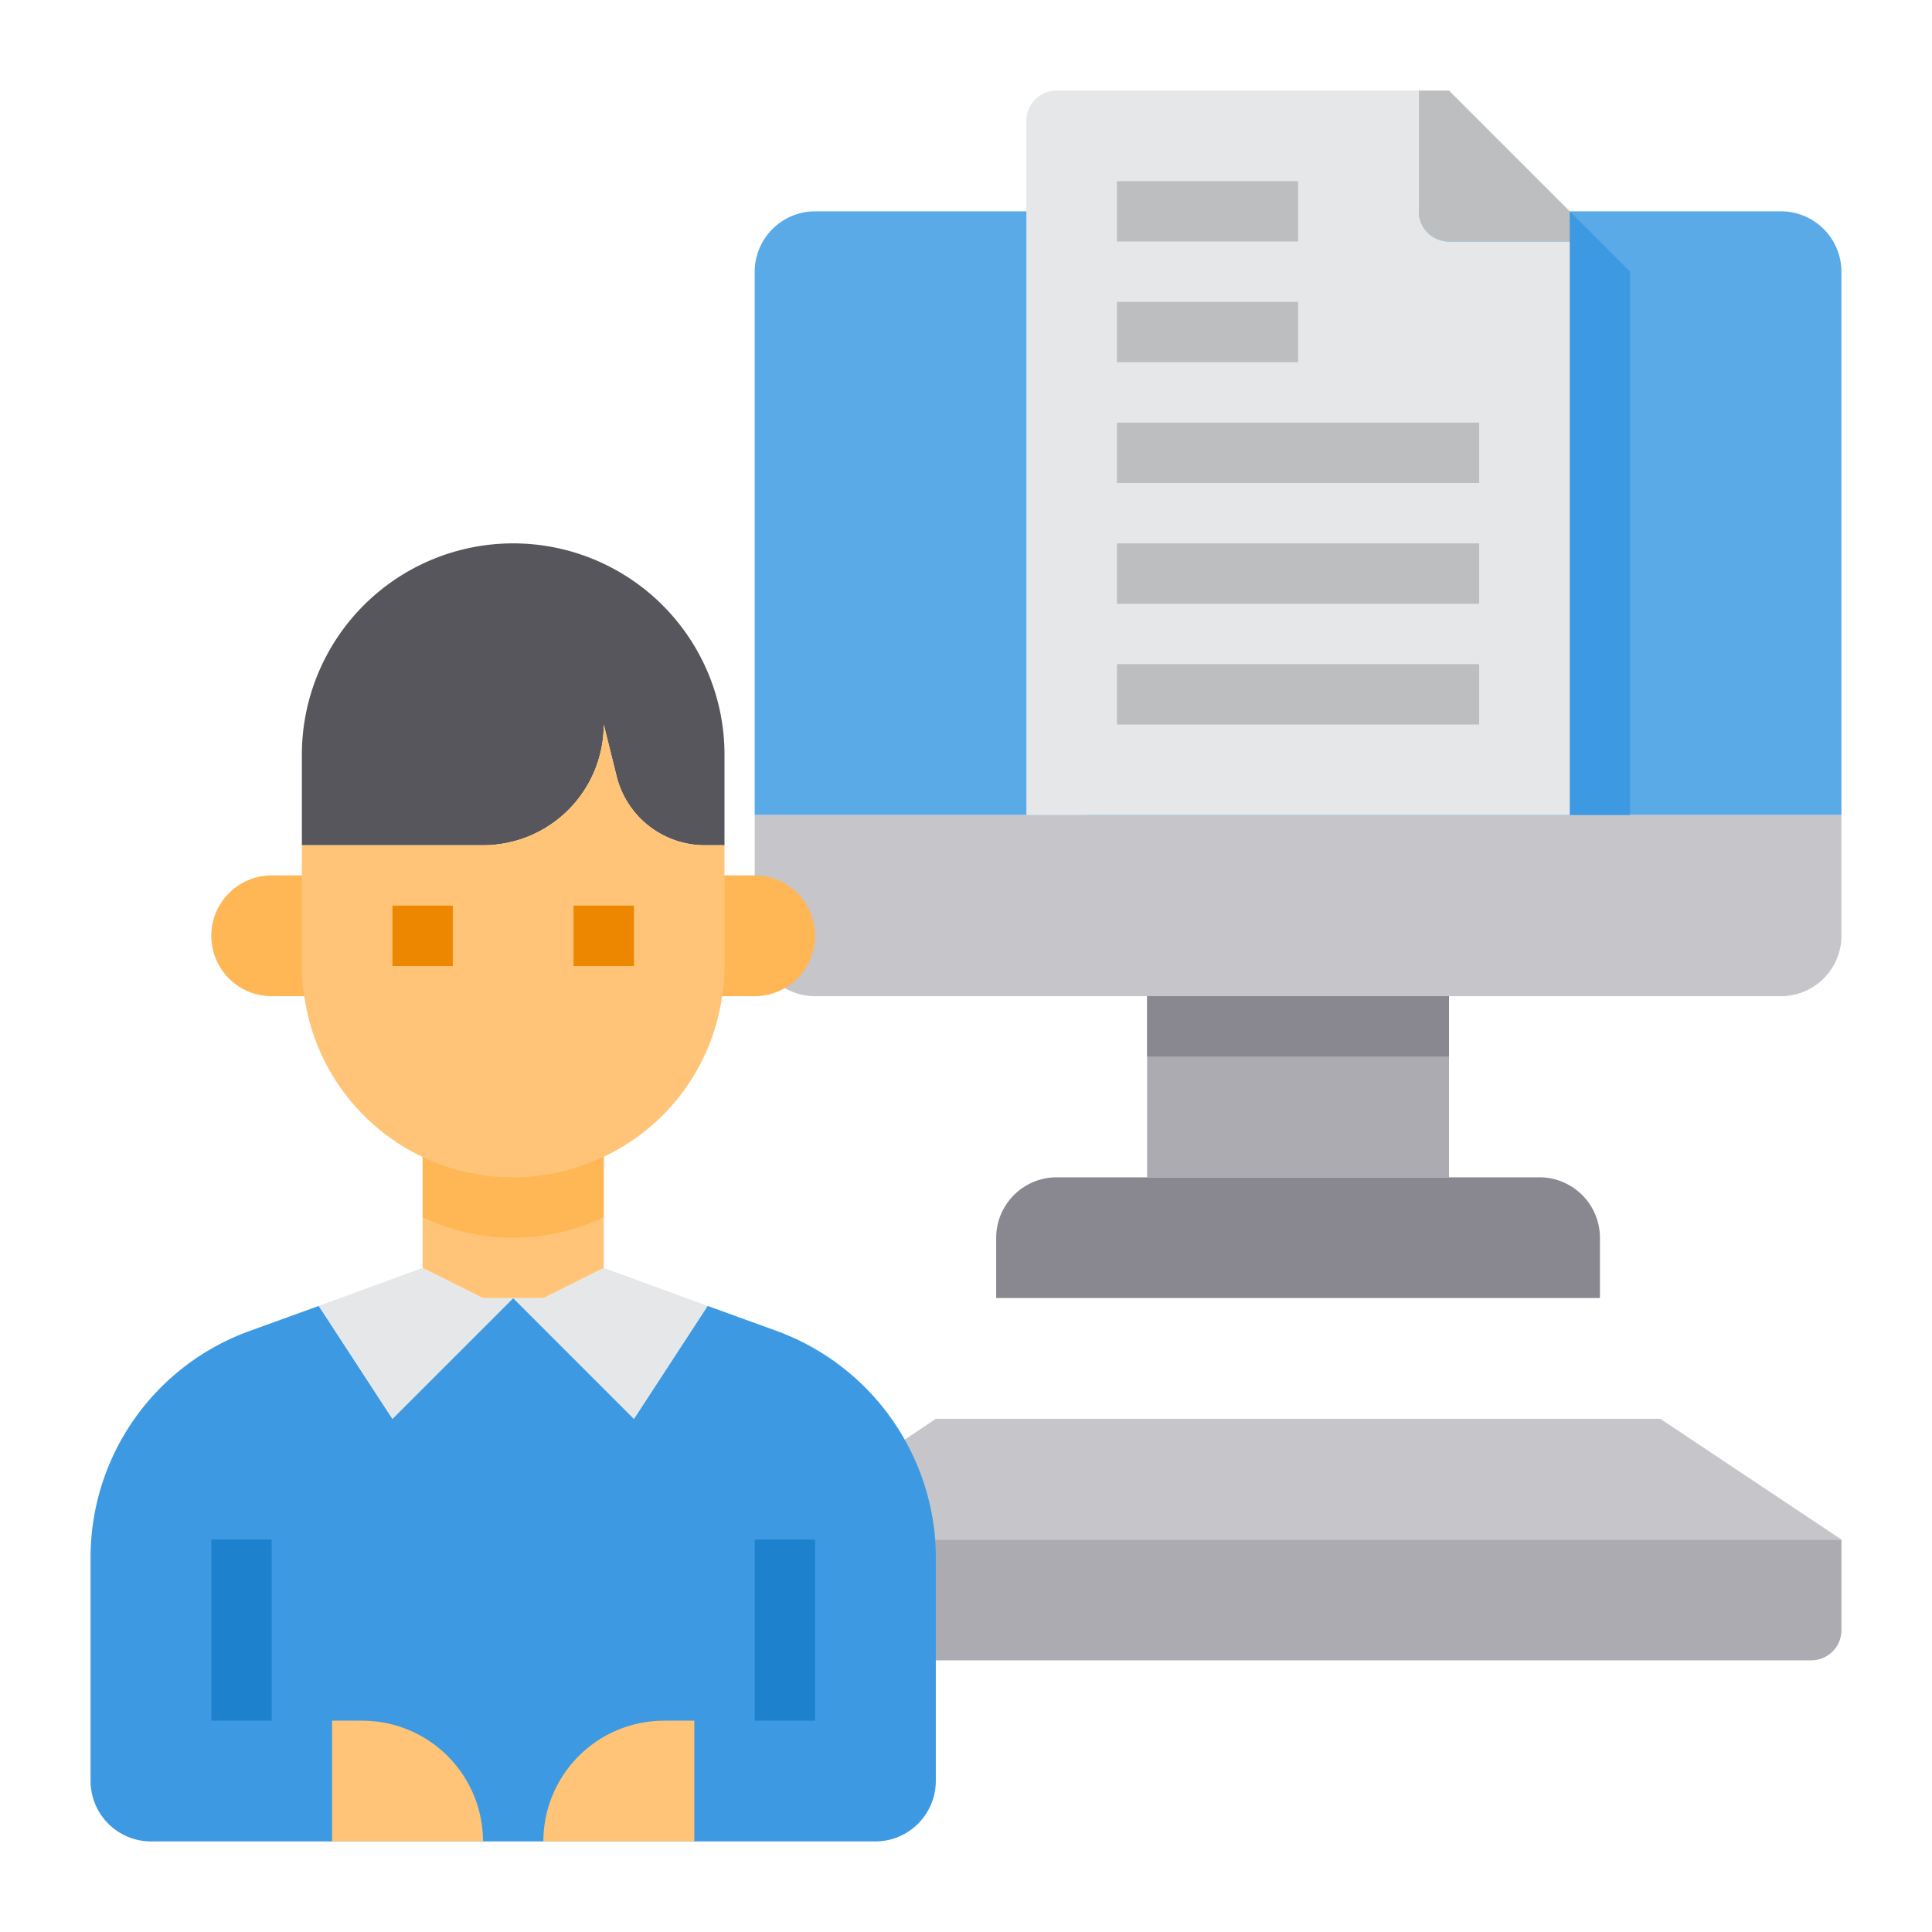
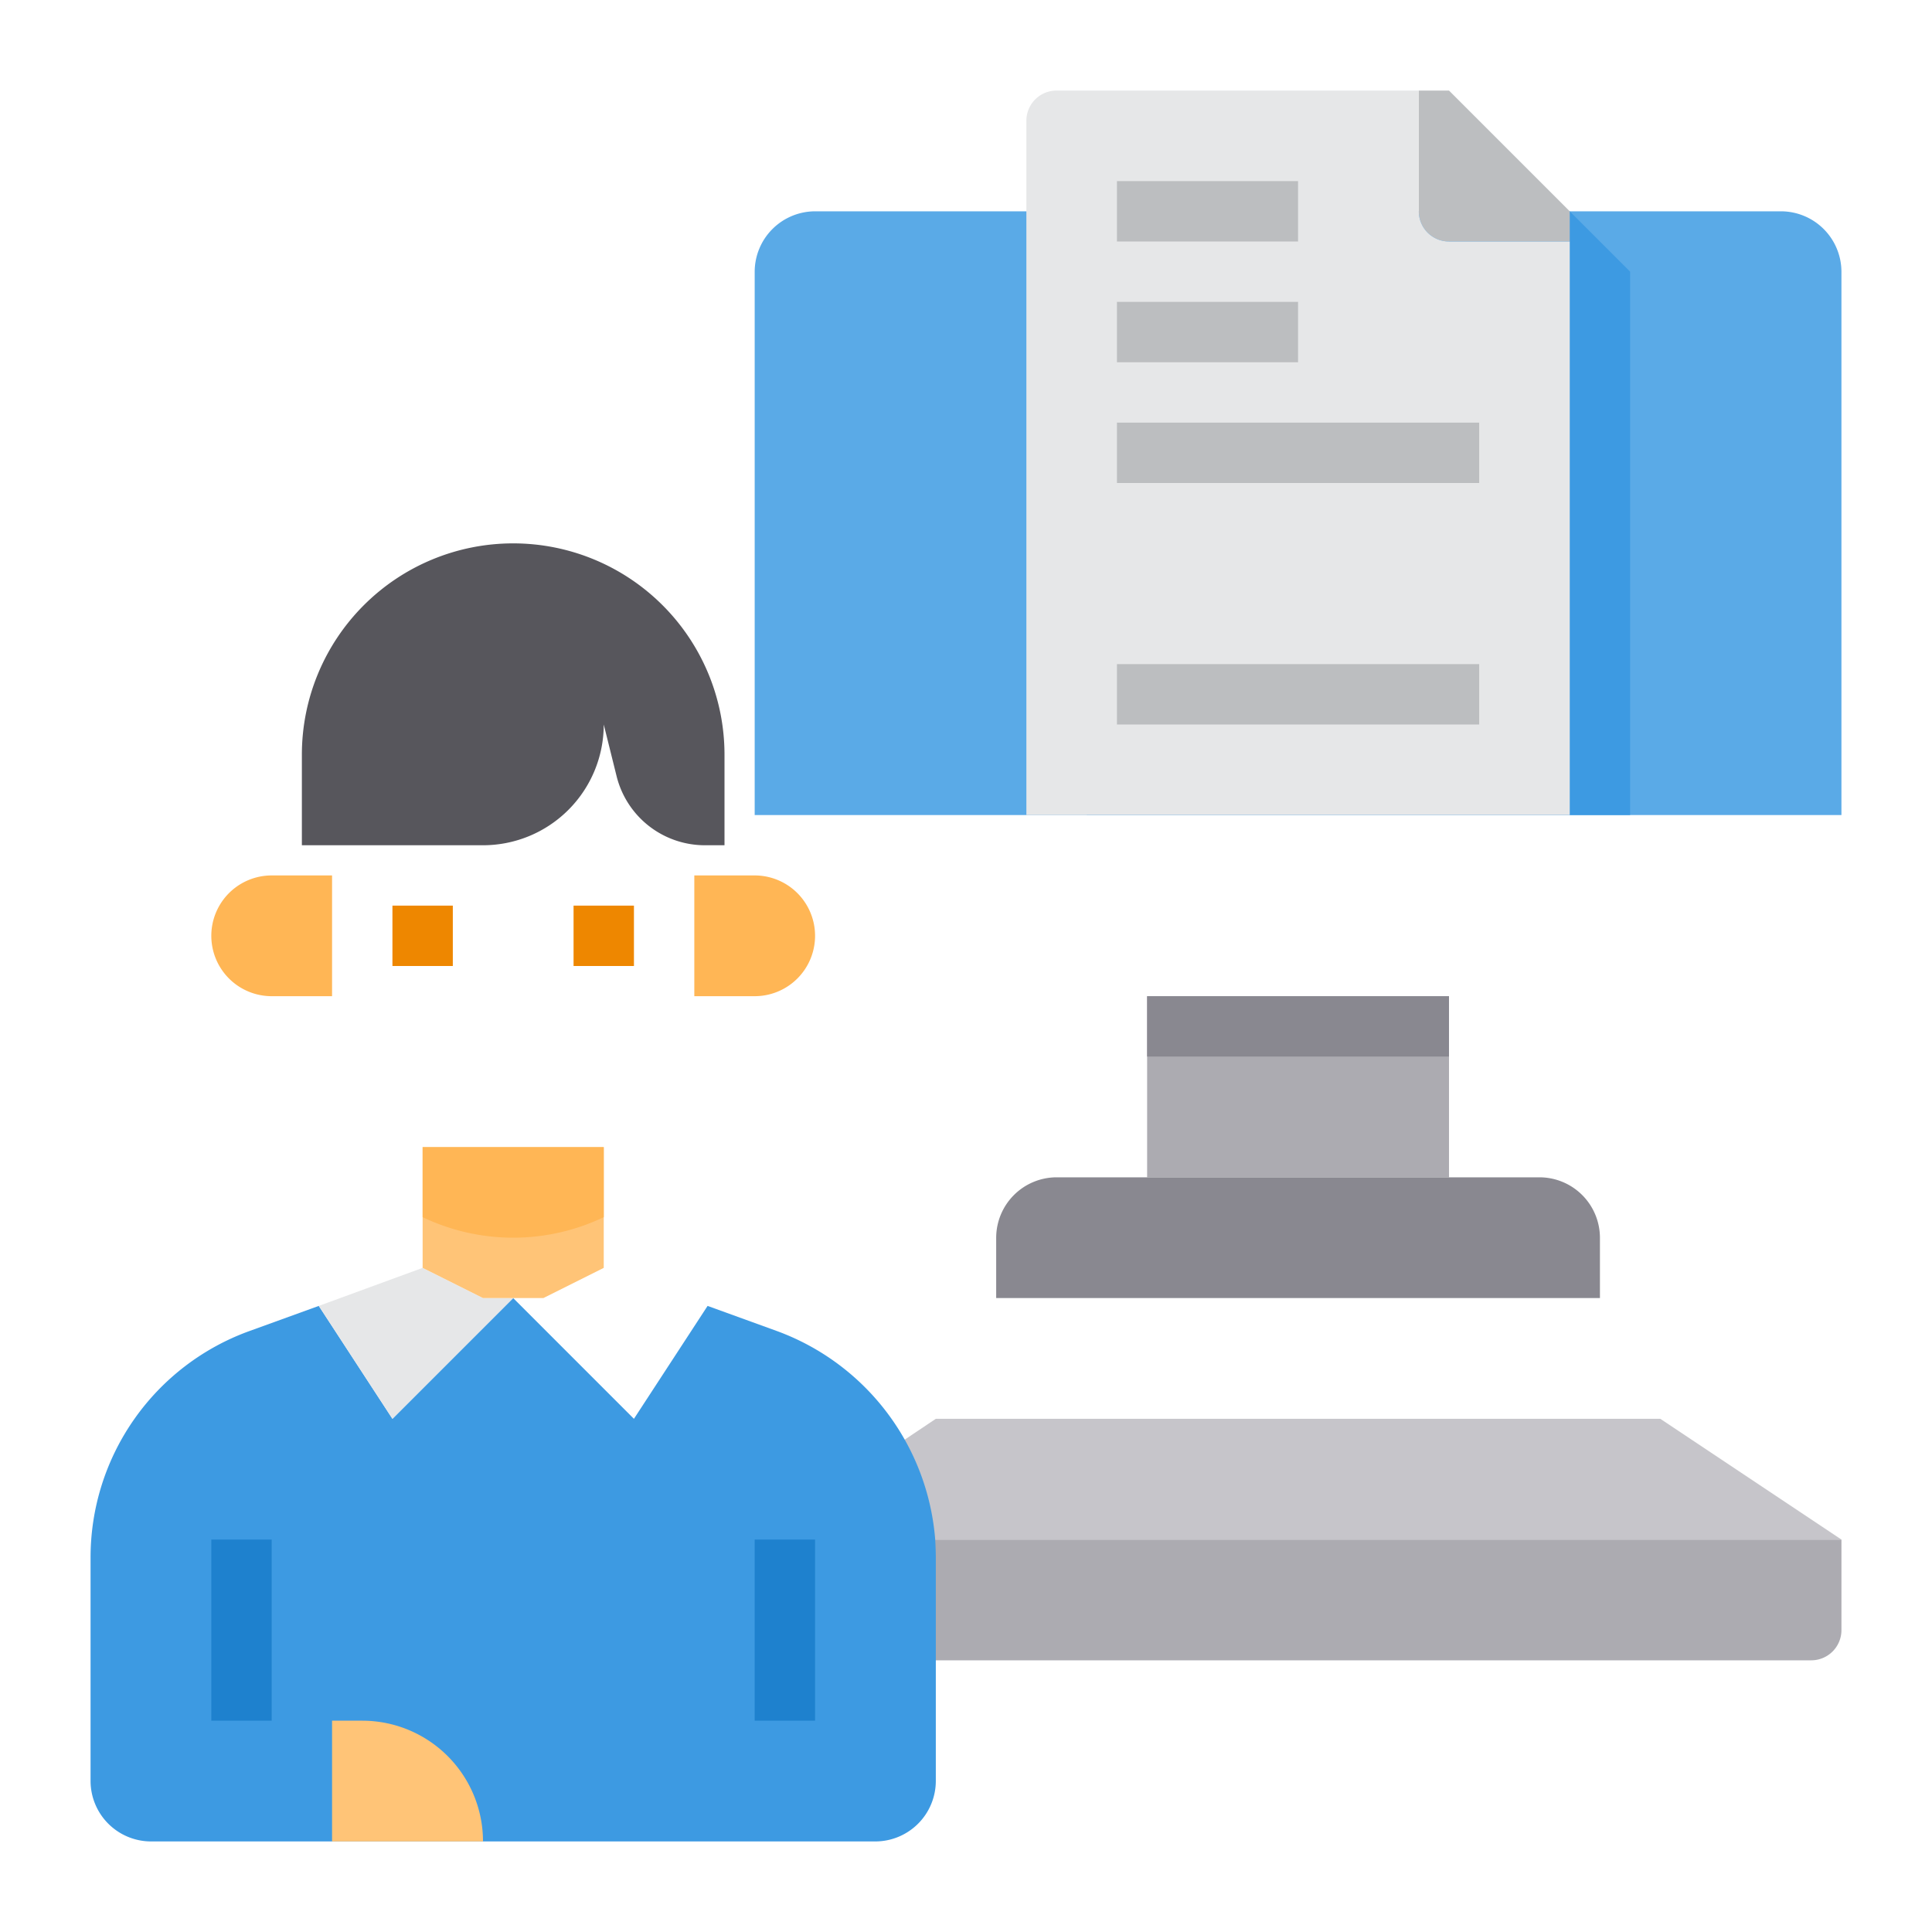
<svg xmlns="http://www.w3.org/2000/svg" viewBox="0 0 64 64" width="64px" height="64px">
  <path fill="#5aaae7" d="M61,9V27H25V9a2.006,2.006,0,0,1,2-2H59A2.006,2.006,0,0,1,61,9Z" />
-   <path fill="#c6c5ca" d="M52,27H25v4a2,2,0,0,0,2,2H59a2.006,2.006,0,0,0,2-2V27Z" />
  <path fill="#acabb1" d="M30.98,51H25v3a1,1,0,0,0,1,1H60a1,1,0,0,0,1-1V51Z" />
  <polygon fill="#c6c5ca" points="55 47 31 47 29.97 47.69 25 51 26 51 30.98 51 61 51 55 47" />
  <path fill="#3d9ae2" d="M30.98,51a8.032,8.032,0,0,0-5.25-6.91l-2.29-.83L21,47l-4-4-4,4-2.44-3.74-2.29.83A7.976,7.976,0,0,0,3,51.6V59a2.006,2.006,0,0,0,2,2H29a2.006,2.006,0,0,0,2-2V51.6C31,51.4,30.99,51.2,30.98,51Z" />
-   <path fill="#ffc477" d="M23,57v4H18a4,4,0,0,1,4-4Z" />
  <path fill="#ffc477" d="M16,61H11V57h1A4,4,0,0,1,16,61Z" />
-   <polygon fill="#e6e7e8" points="20 42 23.44 43.26 21 47 17 43 18 43 20 42" />
  <polygon fill="#e6e7e8" points="17 43 13 47 10.56 43.26 14 42 16 43 17 43" />
  <rect width="10" height="6" x="38" y="33" fill="#acabb1" />
  <path fill="#898890" d="M53,41v2H33V41a2.006,2.006,0,0,1,2-2H51A2.006,2.006,0,0,1,53,41Z" />
  <polygon fill="#3d9ae2" points="54 9 54 27 36 27 36 7 52 7 54 9" />
  <path fill="#bcbec0" d="M48,3H47V7a1,1,0,0,0,1,1h4V7Z" />
  <path fill="#e6e7e8" d="M48,8a1,1,0,0,1-1-1V3H35a1,1,0,0,0-1,1V27H52V8Z" />
  <polygon fill="#ffc477" points="20 38 20 42 18 43 16 43 14 42 14 38 20 38" />
  <path fill="#ffb655" d="M20,38v2.32a6.958,6.958,0,0,1-6,0V38Z" />
  <path fill="#57565c" d="M24,27v1h-.66a3.014,3.014,0,0,1-2.91-2.27L20,24a4,4,0,0,1-4,4H10V25a7,7,0,1,1,14,0Z" />
  <rect width="10" height="2" x="38" y="33" fill="#898890" />
  <rect width="6" height="2" x="37" y="6" fill="#bcbec0" />
  <rect width="6" height="2" x="37" y="10" fill="#bcbec0" />
  <rect width="12" height="2" x="37" y="14" fill="#bcbec0" />
-   <rect width="12" height="2" x="37" y="18" fill="#bcbec0" />
  <rect width="12" height="2" x="37" y="22" fill="#bcbec0" />
  <rect width="2" height="6" x="25" y="51" fill="#1e81ce" />
  <rect width="2" height="6" x="7" y="51" fill="#1e81ce" />
  <path fill="#ffb655" d="M9,29a2,2,0,0,0,0,4h2V29H9Z" />
  <path fill="#ffb655" d="M25,29H23v4h2a2,2,0,0,0,0-4Z" />
-   <path fill="#ffc477" d="M24,29v3a5.546,5.546,0,0,1-.08,1A6.952,6.952,0,0,1,20,38.32,6.982,6.982,0,0,1,10.08,33,5.546,5.546,0,0,1,10,32V28h6a4,4,0,0,0,4-4l.43,1.73A3.014,3.014,0,0,0,23.34,28H24Z" />
  <rect width="2" height="2" x="13" y="30" fill="#ee8700" />
  <rect width="2" height="2" x="19" y="30" fill="#ee8700" />
</svg>